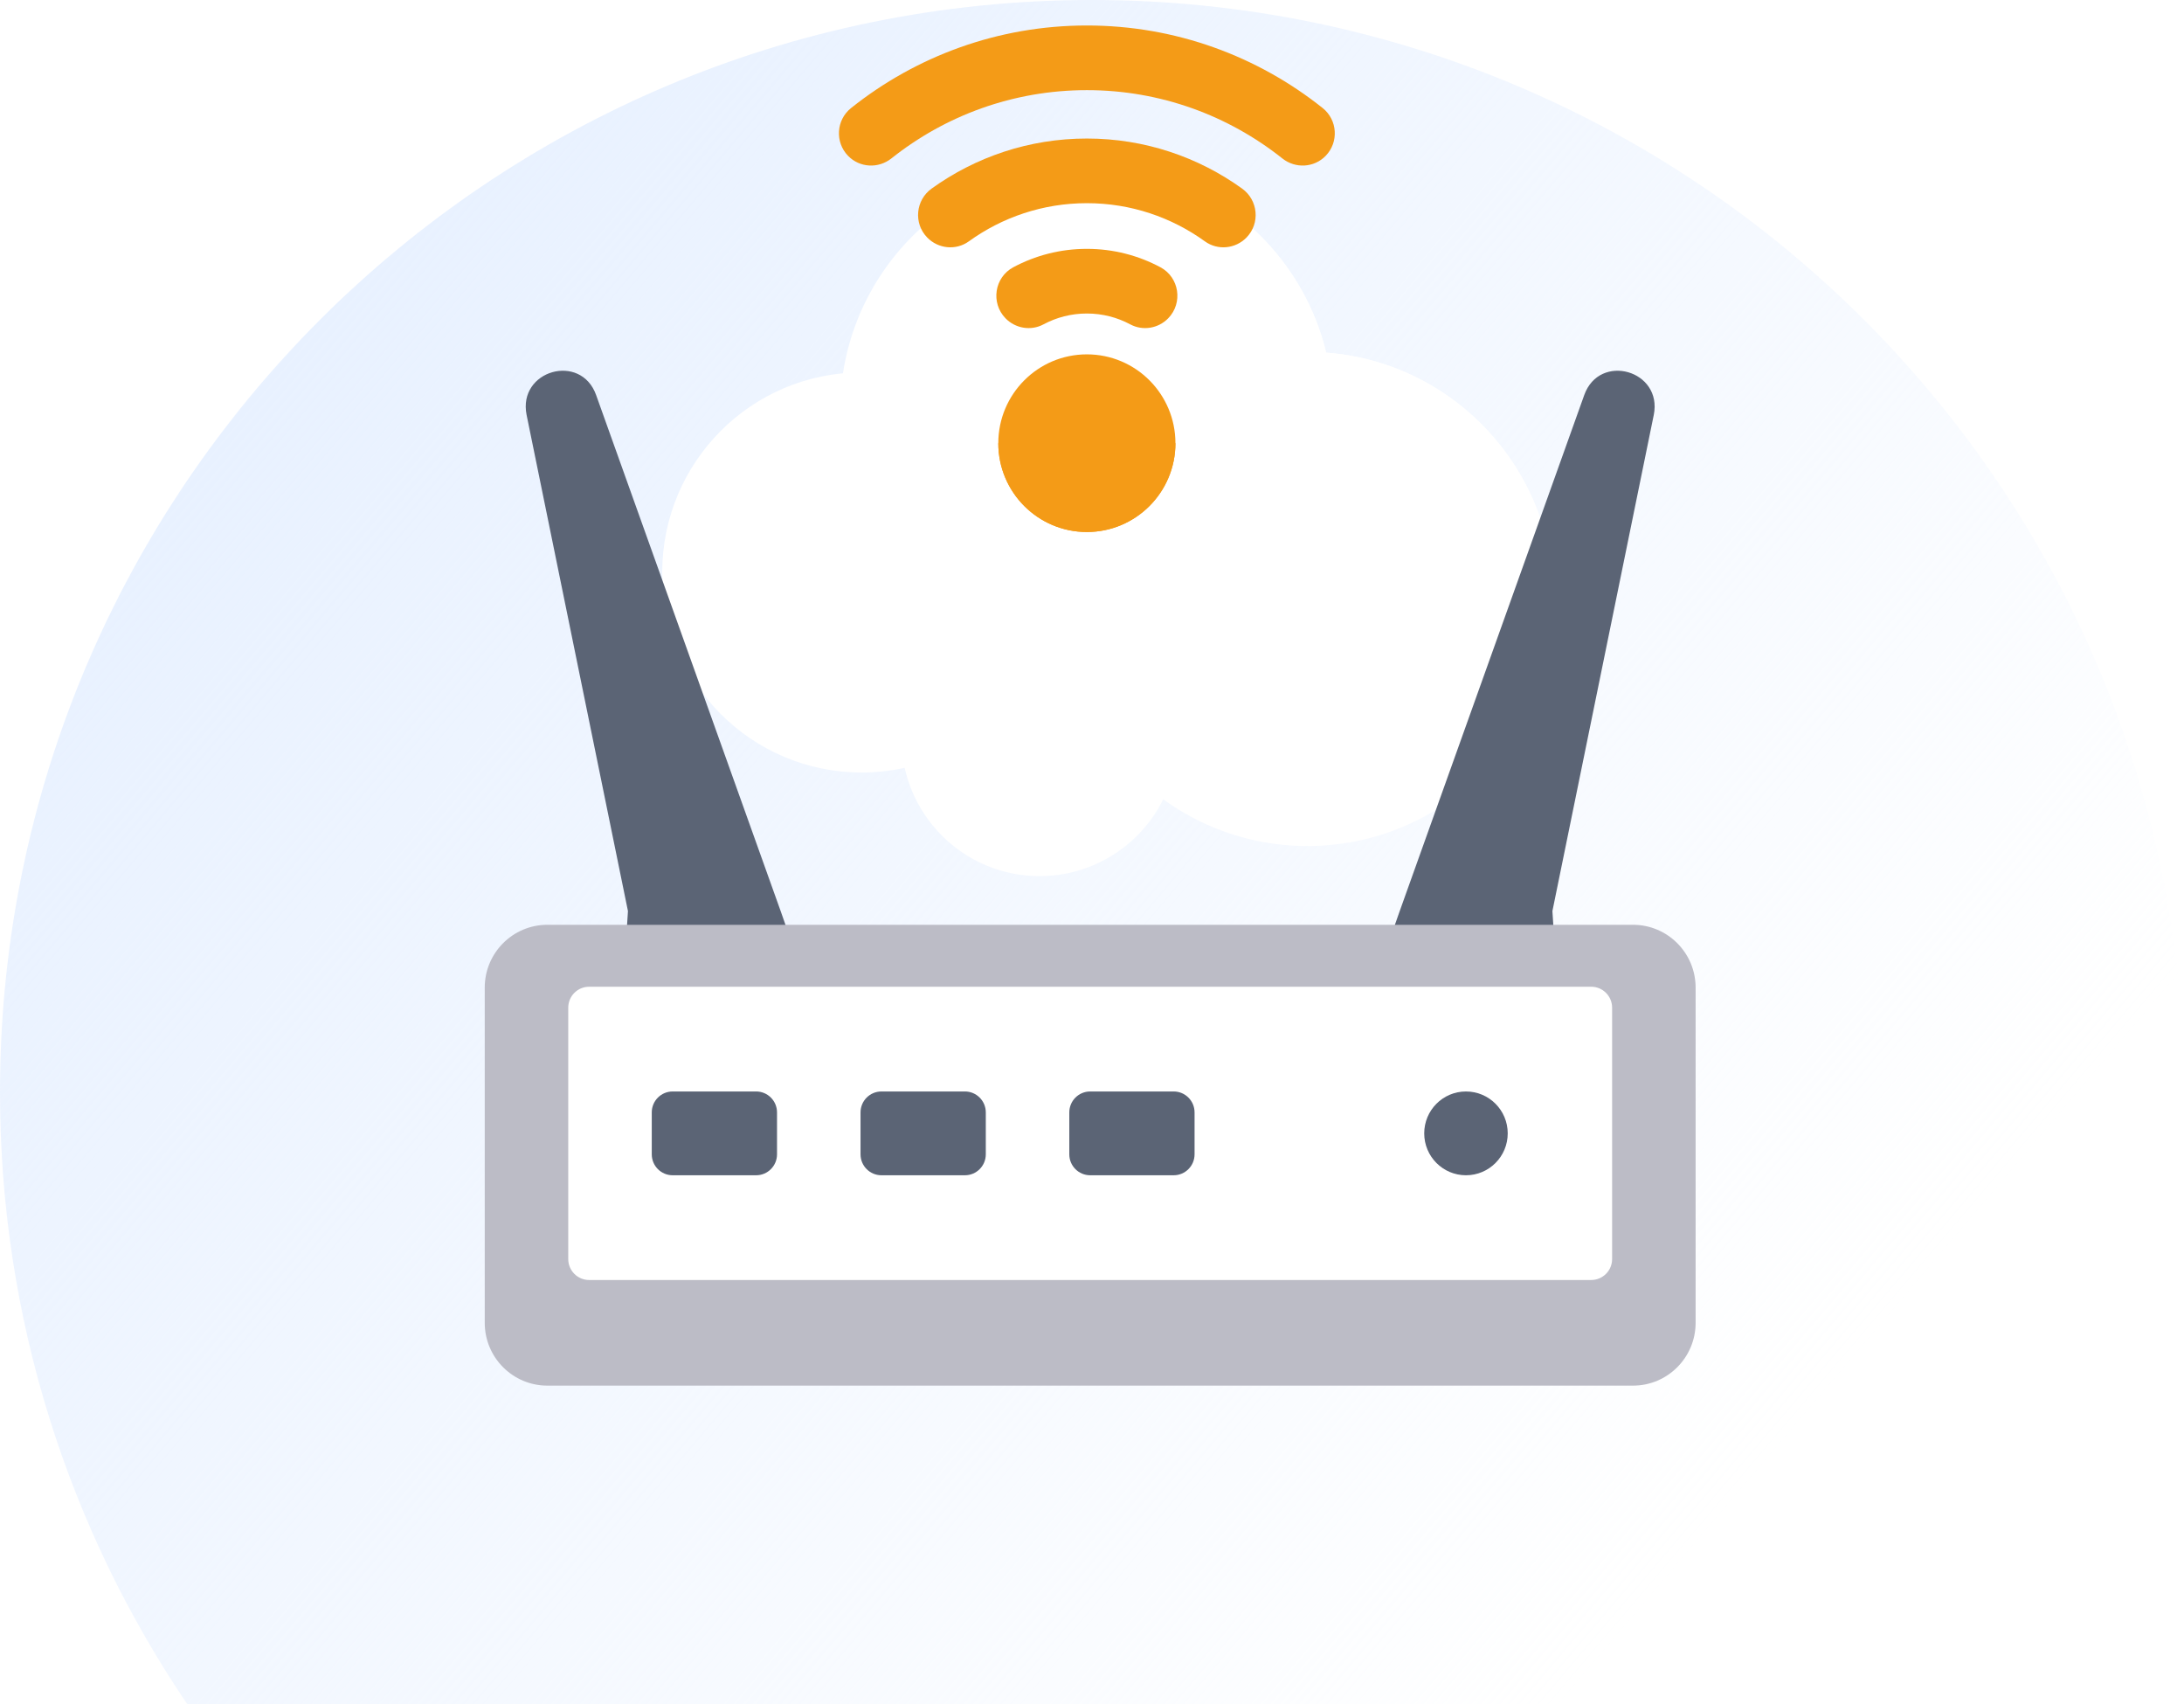
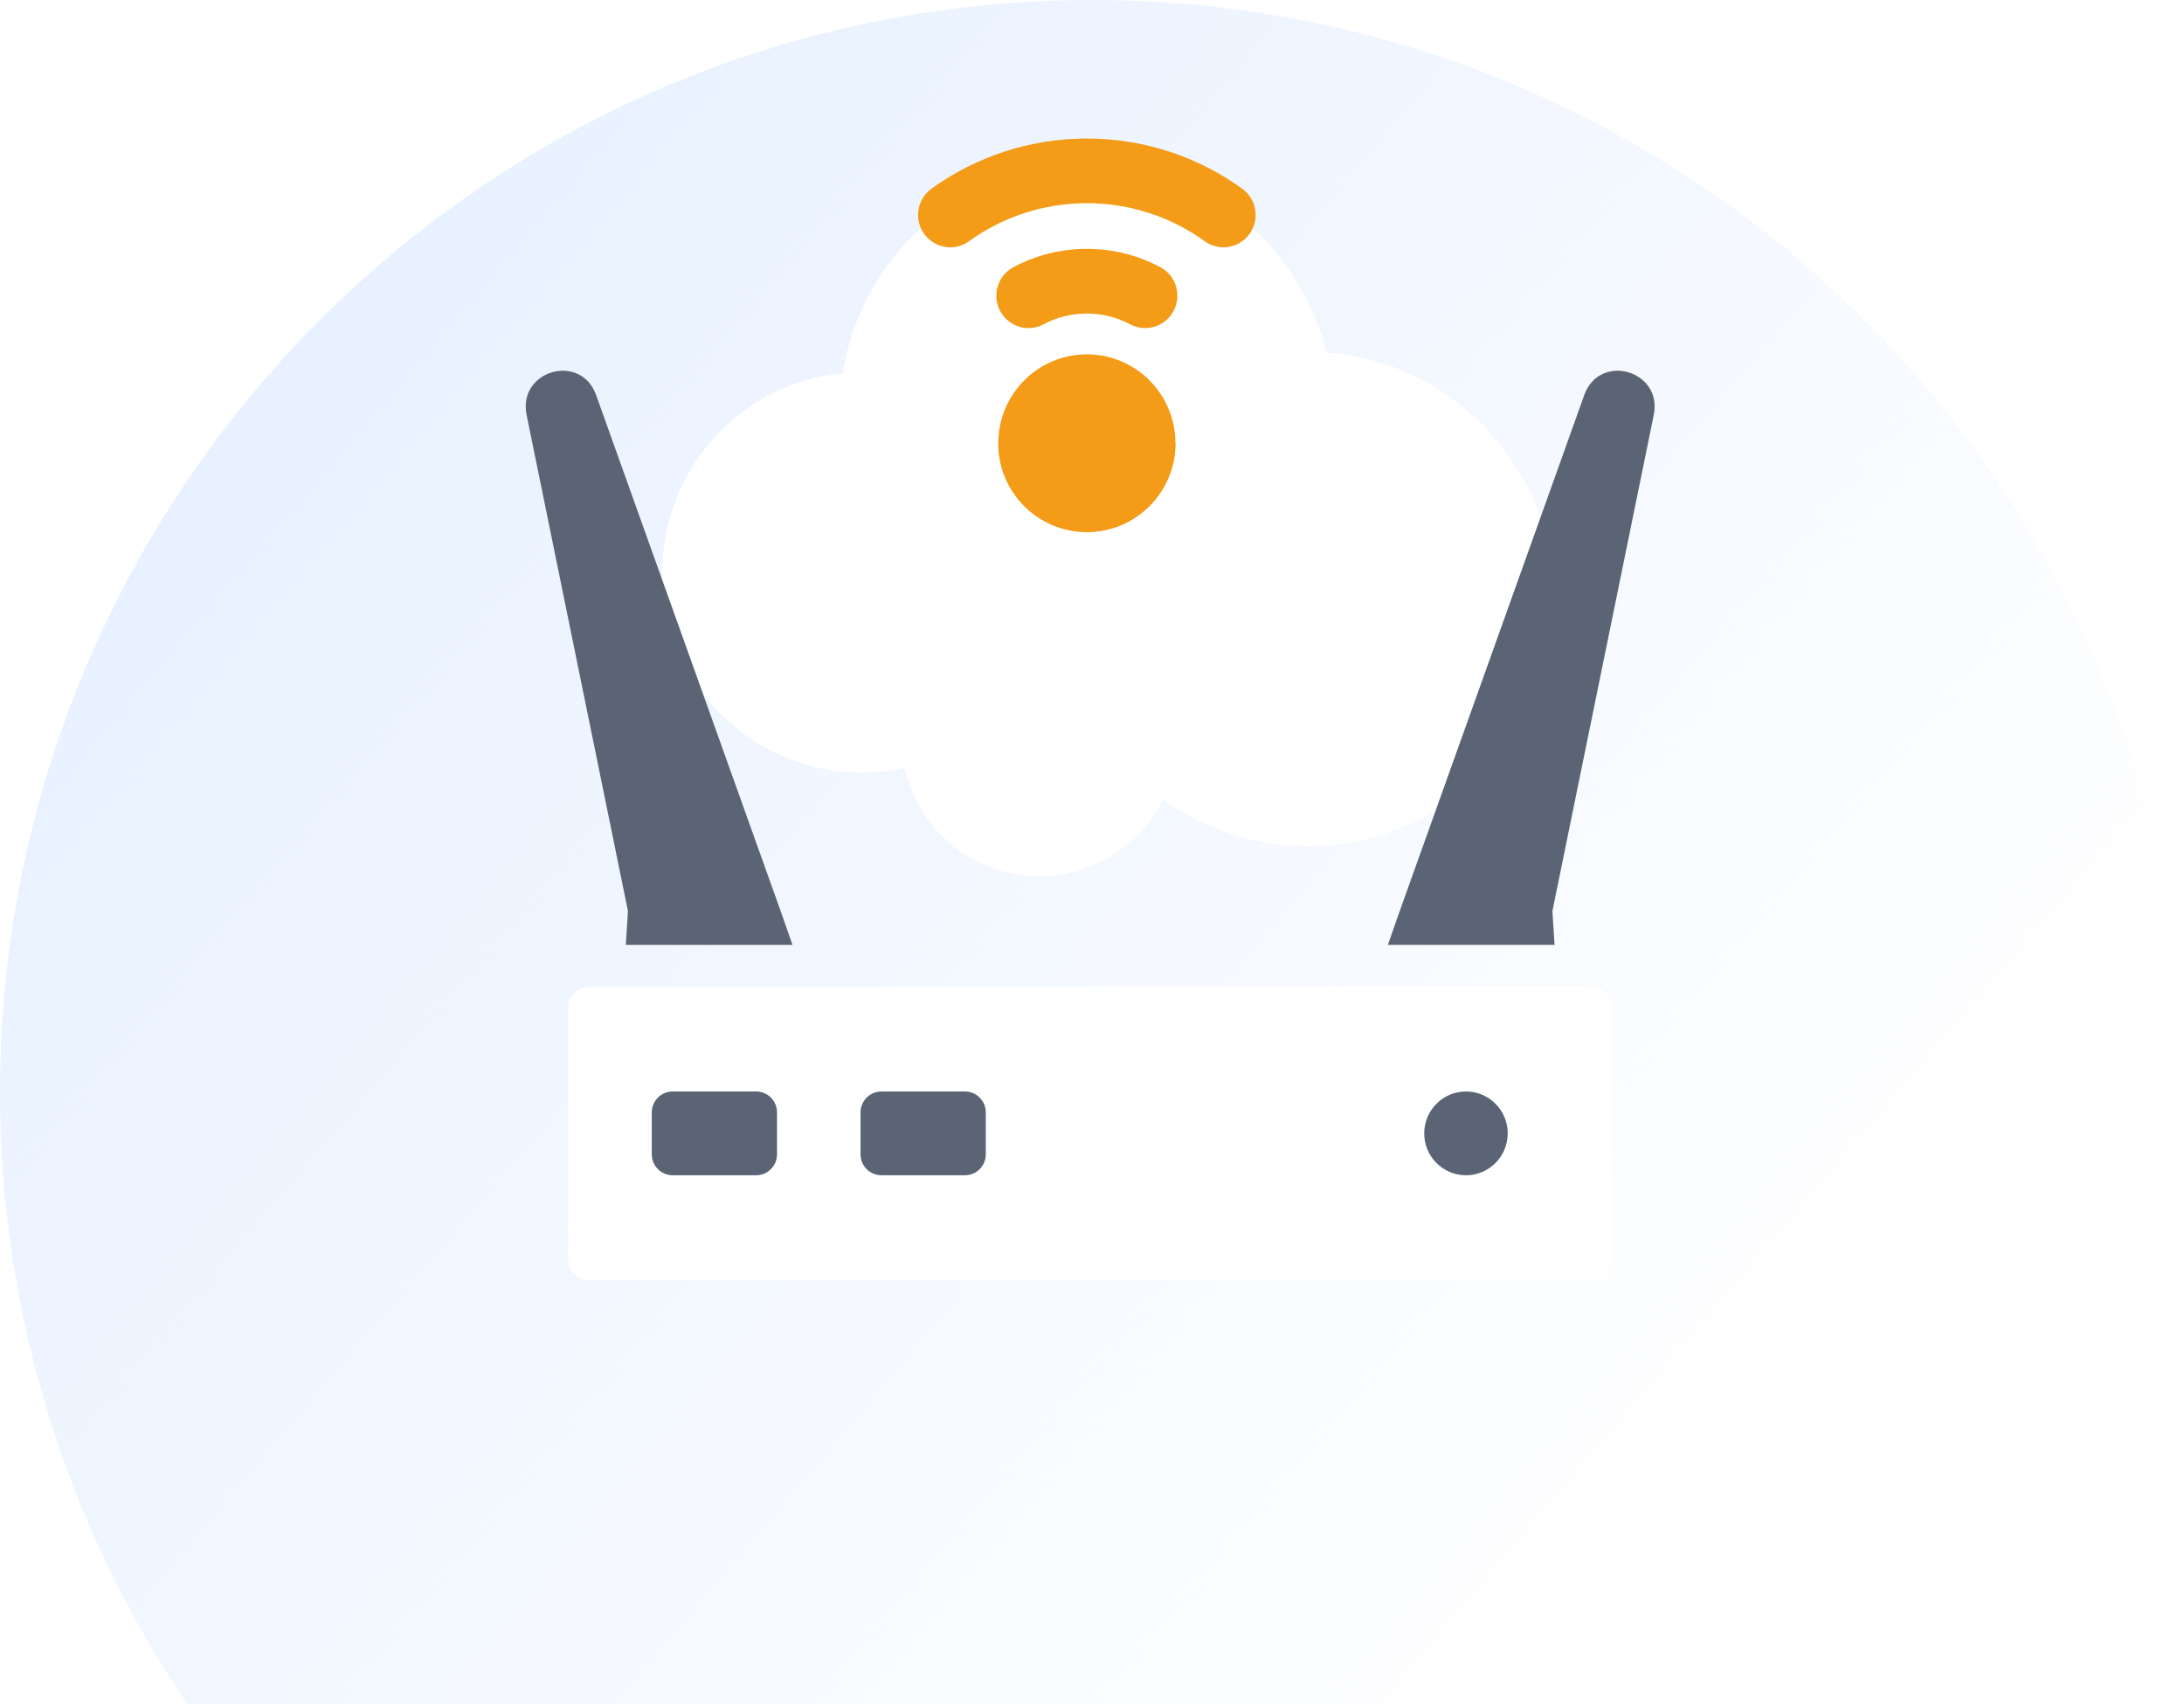
<svg xmlns="http://www.w3.org/2000/svg" width="600" height="468" viewBox="0 0 600 468" fill="none">
  <path fill-rule="evenodd" clip-rule="evenodd" d="M548.584 468C581.042 420.067 600 362.248 600 300C600 134.315 465.685 0 300 0C134.315 0 0 134.315 0 300C0 362.248 18.958 420.067 51.416 468H548.584Z" fill="url(#paint0_linear_404_9316)" />
  <g clip-path="url(#clip0_404_9316)">
    <g filter="url(#filter0_d_404_9316)">
      <path d="M236.725 206.169C266.988 206.169 291.52 181.571 291.52 151.228C291.52 120.885 266.988 96.287 236.725 96.287C206.462 96.287 181.93 120.885 181.93 151.228C181.93 181.571 206.462 206.169 236.725 206.169Z" fill="white" />
      <path d="M298.518 174.833C335.923 174.833 366.246 144.429 366.246 106.925C366.246 69.421 335.923 39.018 298.518 39.018C261.113 39.018 230.79 69.421 230.79 106.925C230.79 144.429 261.113 174.833 298.518 174.833Z" fill="white" />
      <path d="M359.19 226.359C396.563 226.359 426.86 195.981 426.86 158.509C426.86 121.037 396.563 90.66 359.19 90.66C321.817 90.66 291.52 121.037 291.52 158.509C291.52 195.981 321.817 226.359 359.19 226.359Z" fill="white" />
      <path d="M285.585 234.626C306.549 234.626 323.543 217.587 323.543 196.568C323.543 175.549 306.549 158.509 285.585 158.509C264.622 158.509 247.628 175.549 247.628 196.568C247.628 217.587 264.622 234.626 285.585 234.626Z" fill="white" />
      <path d="M426.861 158.509C426.861 122.772 399.304 93.488 364.332 90.853C357.132 61.107 330.4 39.018 298.518 39.018C292.832 39.018 287.312 39.723 282.036 41.046V45.311L421.46 185.106C424.935 176.939 426.861 167.95 426.861 158.509Z" fill="white" />
    </g>
    <path d="M298.59 146.116C312.028 146.116 322.922 135.194 322.922 121.72C322.922 108.246 312.028 97.323 298.59 97.323C285.152 97.323 274.258 108.246 274.258 121.72C274.258 135.194 285.152 146.116 298.59 146.116Z" fill="#F49B17" />
    <path d="M298.59 146.116C312.028 146.116 322.922 135.194 322.922 121.72H274.258C274.258 135.194 285.152 146.116 298.59 146.116Z" fill="#F49B17" />
-     <path d="M298.59 7C274.138 7 251.616 15.483 233.815 29.67C229.72 32.934 229.334 39.035 232.981 42.796L232.984 42.8C236.175 46.091 241.31 46.355 244.898 43.504C259.662 31.772 278.321 24.757 298.59 24.757C318.859 24.757 337.517 31.773 352.282 43.505C355.87 46.356 361.005 46.091 364.196 42.8L364.199 42.797C367.846 39.036 367.46 32.935 363.365 29.67C345.564 15.483 323.042 7 298.59 7Z" fill="#F49B17" />
    <path d="M298.59 38.047C282.696 38.047 267.97 43.142 255.948 51.789C251.532 54.965 250.931 61.315 254.718 65.222C257.751 68.35 262.628 68.841 266.159 66.291C275.293 59.694 286.498 55.803 298.589 55.803C310.681 55.803 321.886 59.694 331.02 66.291C334.55 68.841 339.428 68.35 342.46 65.222C346.248 61.315 345.646 54.965 341.231 51.789C329.21 43.142 314.483 38.047 298.59 38.047Z" fill="#F49B17" />
    <path d="M298.59 68.347C291.291 68.347 284.411 70.175 278.38 73.401C273.193 76.175 272.133 83.182 276.23 87.408C278.957 90.221 283.219 90.936 286.67 89.088C290.225 87.183 294.282 86.104 298.589 86.104C302.897 86.104 306.954 87.184 310.509 89.088C313.96 90.936 318.221 90.22 320.948 87.408C325.045 83.182 323.985 76.175 318.799 73.401C312.769 70.176 305.889 68.347 298.59 68.347Z" fill="#F49B17" />
    <path d="M217.717 259.499H171.919L172.515 250.223L144.67 113.963C142.197 101.719 159.554 96.756 163.767 108.49L214.465 250.223L217.717 259.499Z" fill="#5B6475" />
    <path d="M381.285 259.499H427.083L426.487 250.223L454.332 113.963C456.805 101.719 439.448 96.756 435.235 108.49L384.537 250.223L381.285 259.499Z" fill="#5B6475" />
    <g filter="url(#filter1_d_404_9316)">
-       <path d="M448.623 247.992H150.376C140.874 247.992 133.17 255.719 133.17 265.252V357.302C133.17 366.834 140.874 374.561 150.376 374.561H448.623C458.125 374.561 465.829 366.834 465.829 357.302V265.252C465.829 255.719 458.125 247.992 448.623 247.992Z" fill="#BCBCC6" />
-     </g>
+       </g>
    <path d="M442.887 345.796V276.758C442.887 273.581 440.319 271.005 437.151 271.005H161.847C158.679 271.005 156.112 273.581 156.112 276.758V345.796C156.112 348.973 158.679 351.549 161.847 351.549H437.151C440.319 351.549 442.887 348.973 442.887 345.796Z" fill="white" />
    <path d="M207.732 299.771H184.79C181.623 299.771 179.055 302.346 179.055 305.524V317.03C179.055 320.207 181.623 322.783 184.79 322.783H207.732C210.9 322.783 213.468 320.207 213.468 317.03V305.524C213.468 302.346 210.9 299.771 207.732 299.771Z" fill="#5B6475" />
    <path d="M265.088 299.771H242.146C238.978 299.771 236.41 302.346 236.41 305.524V317.03C236.41 320.207 238.978 322.783 242.146 322.783H265.088C268.255 322.783 270.823 320.207 270.823 317.03V305.524C270.823 302.346 268.255 299.771 265.088 299.771Z" fill="#5B6475" />
-     <path d="M322.441 299.771H299.499C296.332 299.771 293.764 302.346 293.764 305.524V317.03C293.764 320.207 296.332 322.783 299.499 322.783H322.441C325.609 322.783 328.177 320.207 328.177 317.03V305.524C328.177 302.346 325.609 299.771 322.441 299.771Z" fill="#5B6475" />
    <path d="M402.739 322.783C409.074 322.783 414.21 317.632 414.21 311.277C414.21 304.922 409.074 299.771 402.739 299.771C396.403 299.771 391.268 304.922 391.268 311.277C391.268 317.632 396.403 322.783 402.739 322.783Z" fill="#5B6475" />
  </g>
  <defs>
    <filter id="filter0_d_404_9316" x="169.93" y="33.018" width="268.932" height="219.608" filterUnits="userSpaceOnUse" color-interpolation-filters="sRGB">
      <feFlood flood-opacity="0" result="BackgroundImageFix" />
      <feColorMatrix in="SourceAlpha" type="matrix" values="0 0 0 0 0 0 0 0 0 0 0 0 0 0 0 0 0 0 127 0" result="hardAlpha" />
      <feOffset dy="6" />
      <feGaussianBlur stdDeviation="6" />
      <feComposite in2="hardAlpha" operator="out" />
      <feColorMatrix type="matrix" values="0 0 0 0 0.597 0 0 0 0 0.637 0 0 0 0 0.696 0 0 0 0.1 0" />
      <feBlend mode="normal" in2="BackgroundImageFix" result="effect1_dropShadow_404_9316" />
      <feBlend mode="normal" in="SourceGraphic" in2="effect1_dropShadow_404_9316" result="shape" />
    </filter>
    <filter id="filter1_d_404_9316" x="121.17" y="241.992" width="356.66" height="150.569" filterUnits="userSpaceOnUse" color-interpolation-filters="sRGB">
      <feFlood flood-opacity="0" result="BackgroundImageFix" />
      <feColorMatrix in="SourceAlpha" type="matrix" values="0 0 0 0 0 0 0 0 0 0 0 0 0 0 0 0 0 0 127 0" result="hardAlpha" />
      <feOffset dy="6" />
      <feGaussianBlur stdDeviation="6" />
      <feComposite in2="hardAlpha" operator="out" />
      <feColorMatrix type="matrix" values="0 0 0 0 0.597 0 0 0 0 0.637 0 0 0 0 0.696 0 0 0 0.1 0" />
      <feBlend mode="normal" in2="BackgroundImageFix" result="effect1_dropShadow_404_9316" />
      <feBlend mode="normal" in="SourceGraphic" in2="effect1_dropShadow_404_9316" result="shape" />
    </filter>
    <linearGradient id="paint0_linear_404_9316" x1="83" y1="84.5" x2="473.5" y2="416" gradientUnits="userSpaceOnUse">
      <stop stop-color="#E8F1FF" />
      <stop offset="1" stop-color="#E8F1FF" stop-opacity="0" />
    </linearGradient>
    <clipPath id="clip0_404_9316">
      <rect width="357" height="386" fill="white" transform="translate(121 7)" />
    </clipPath>
  </defs>
</svg>